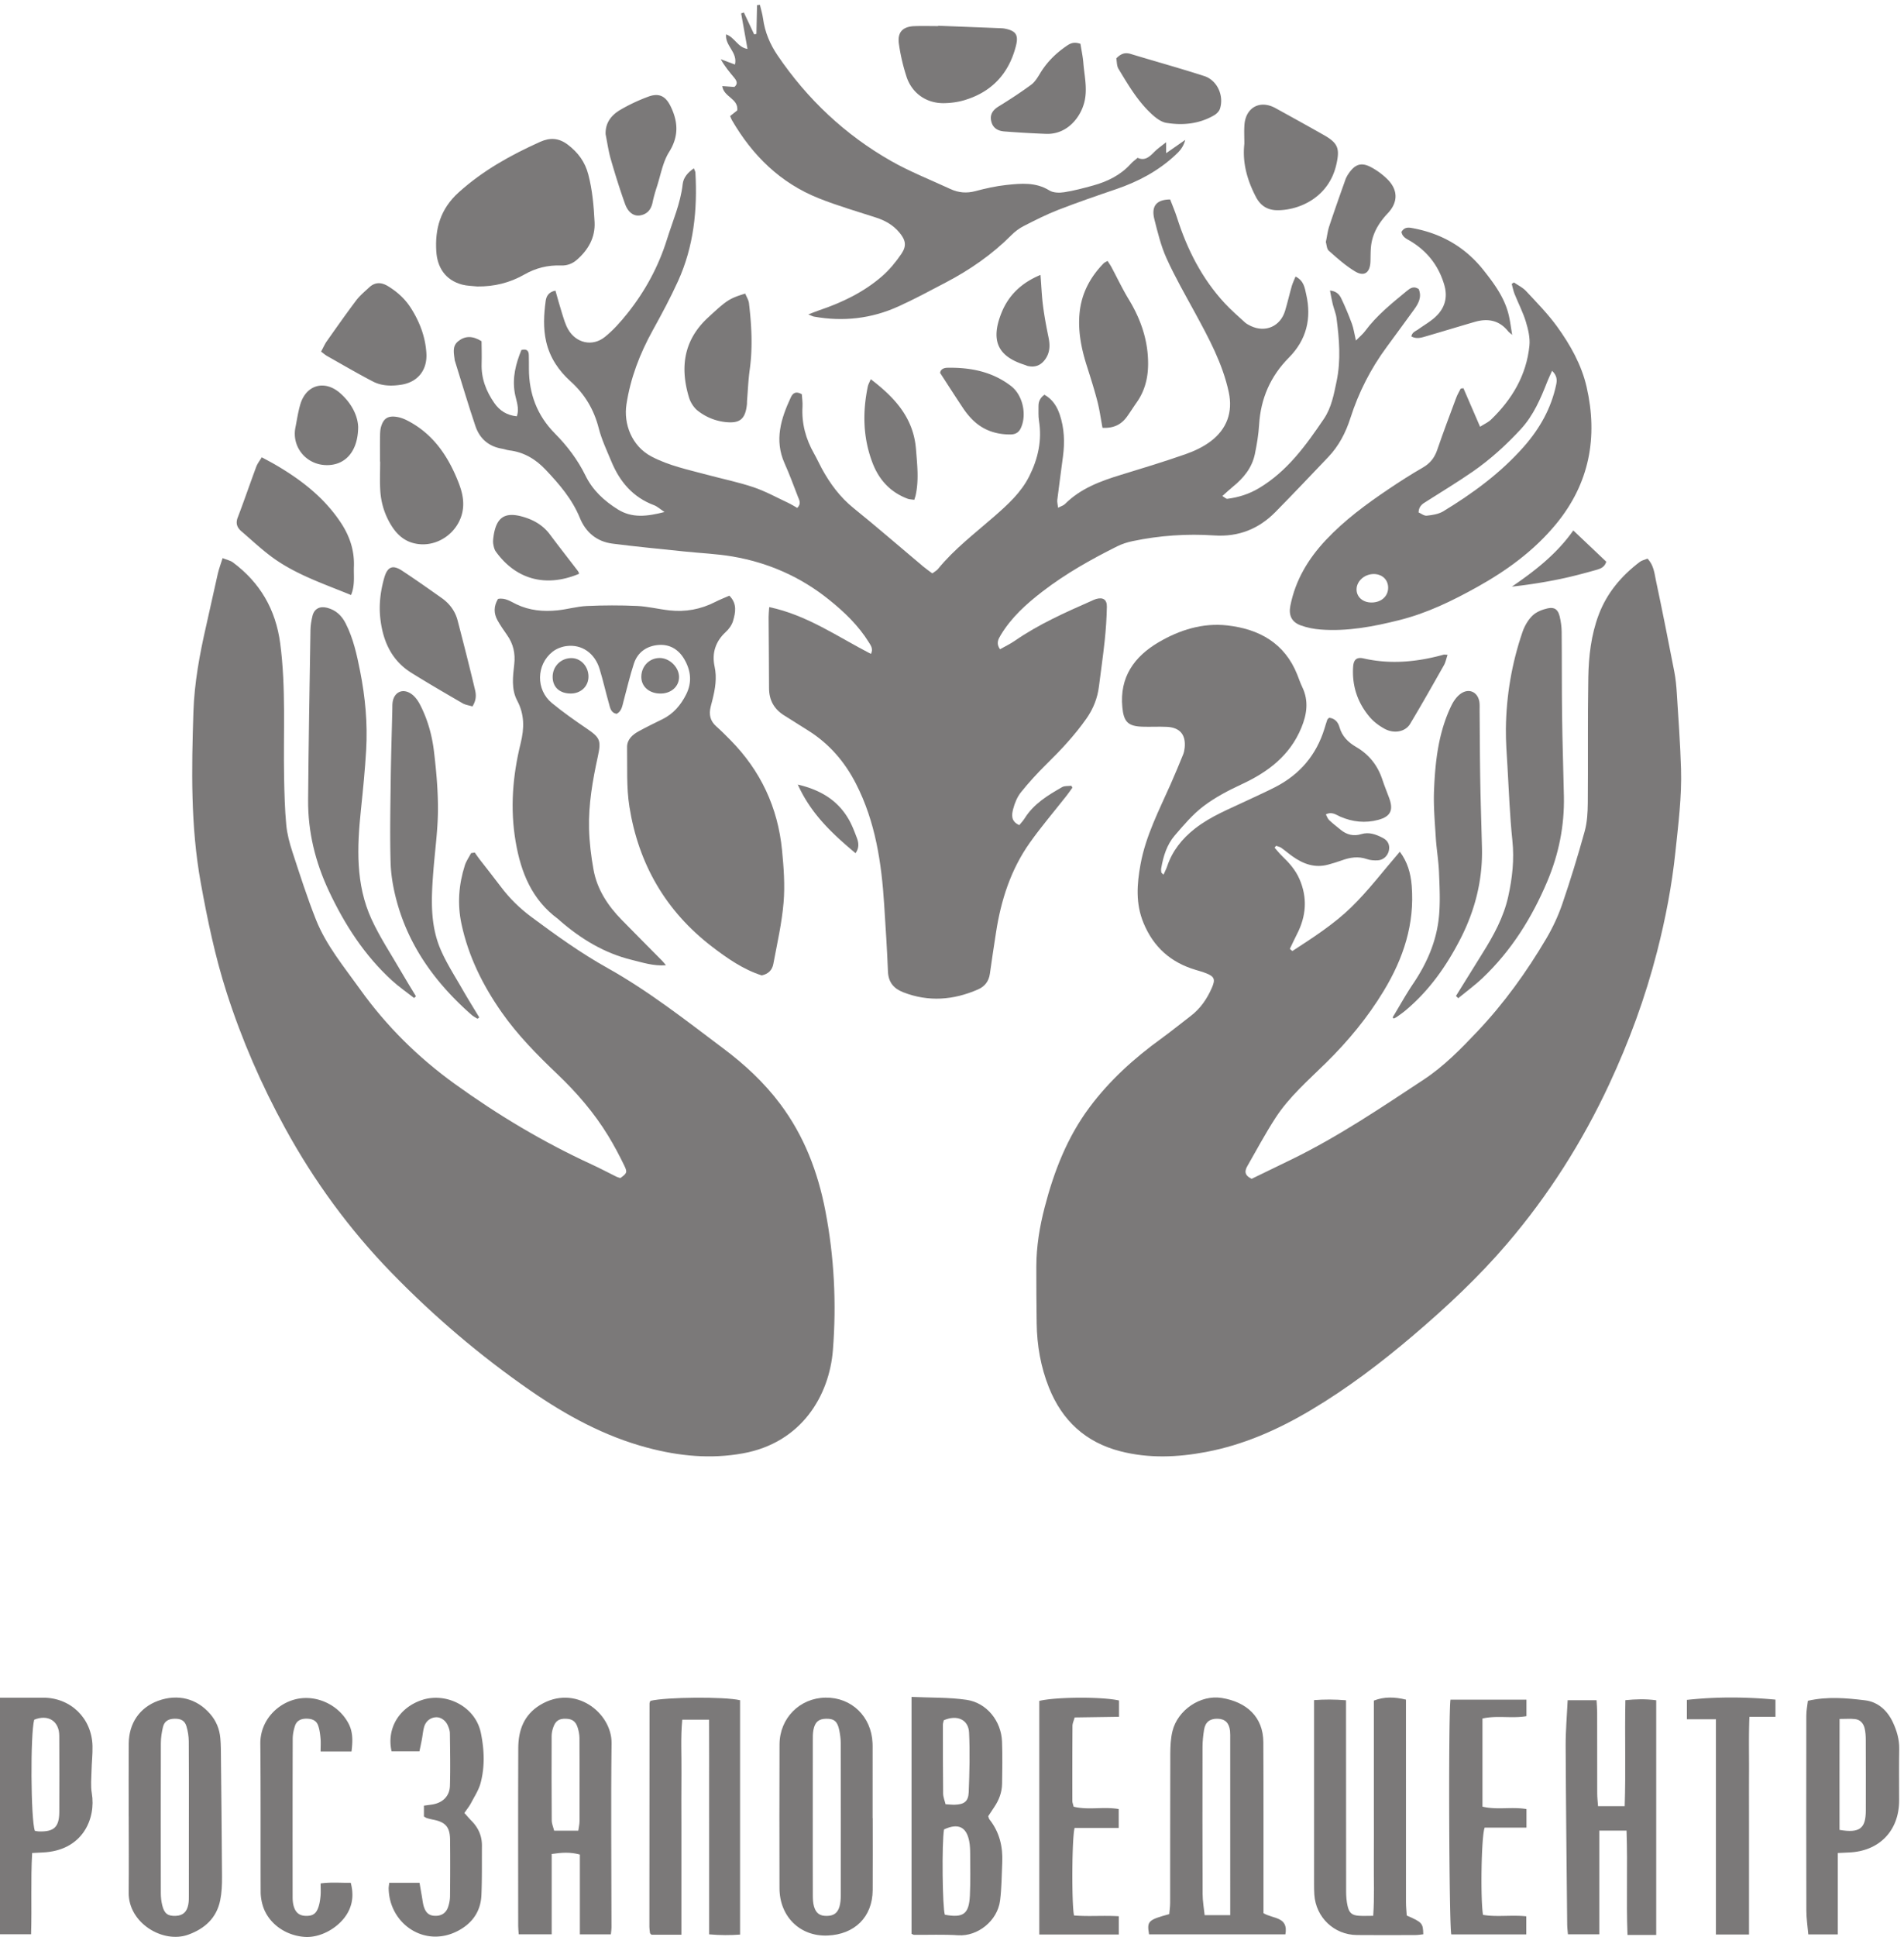
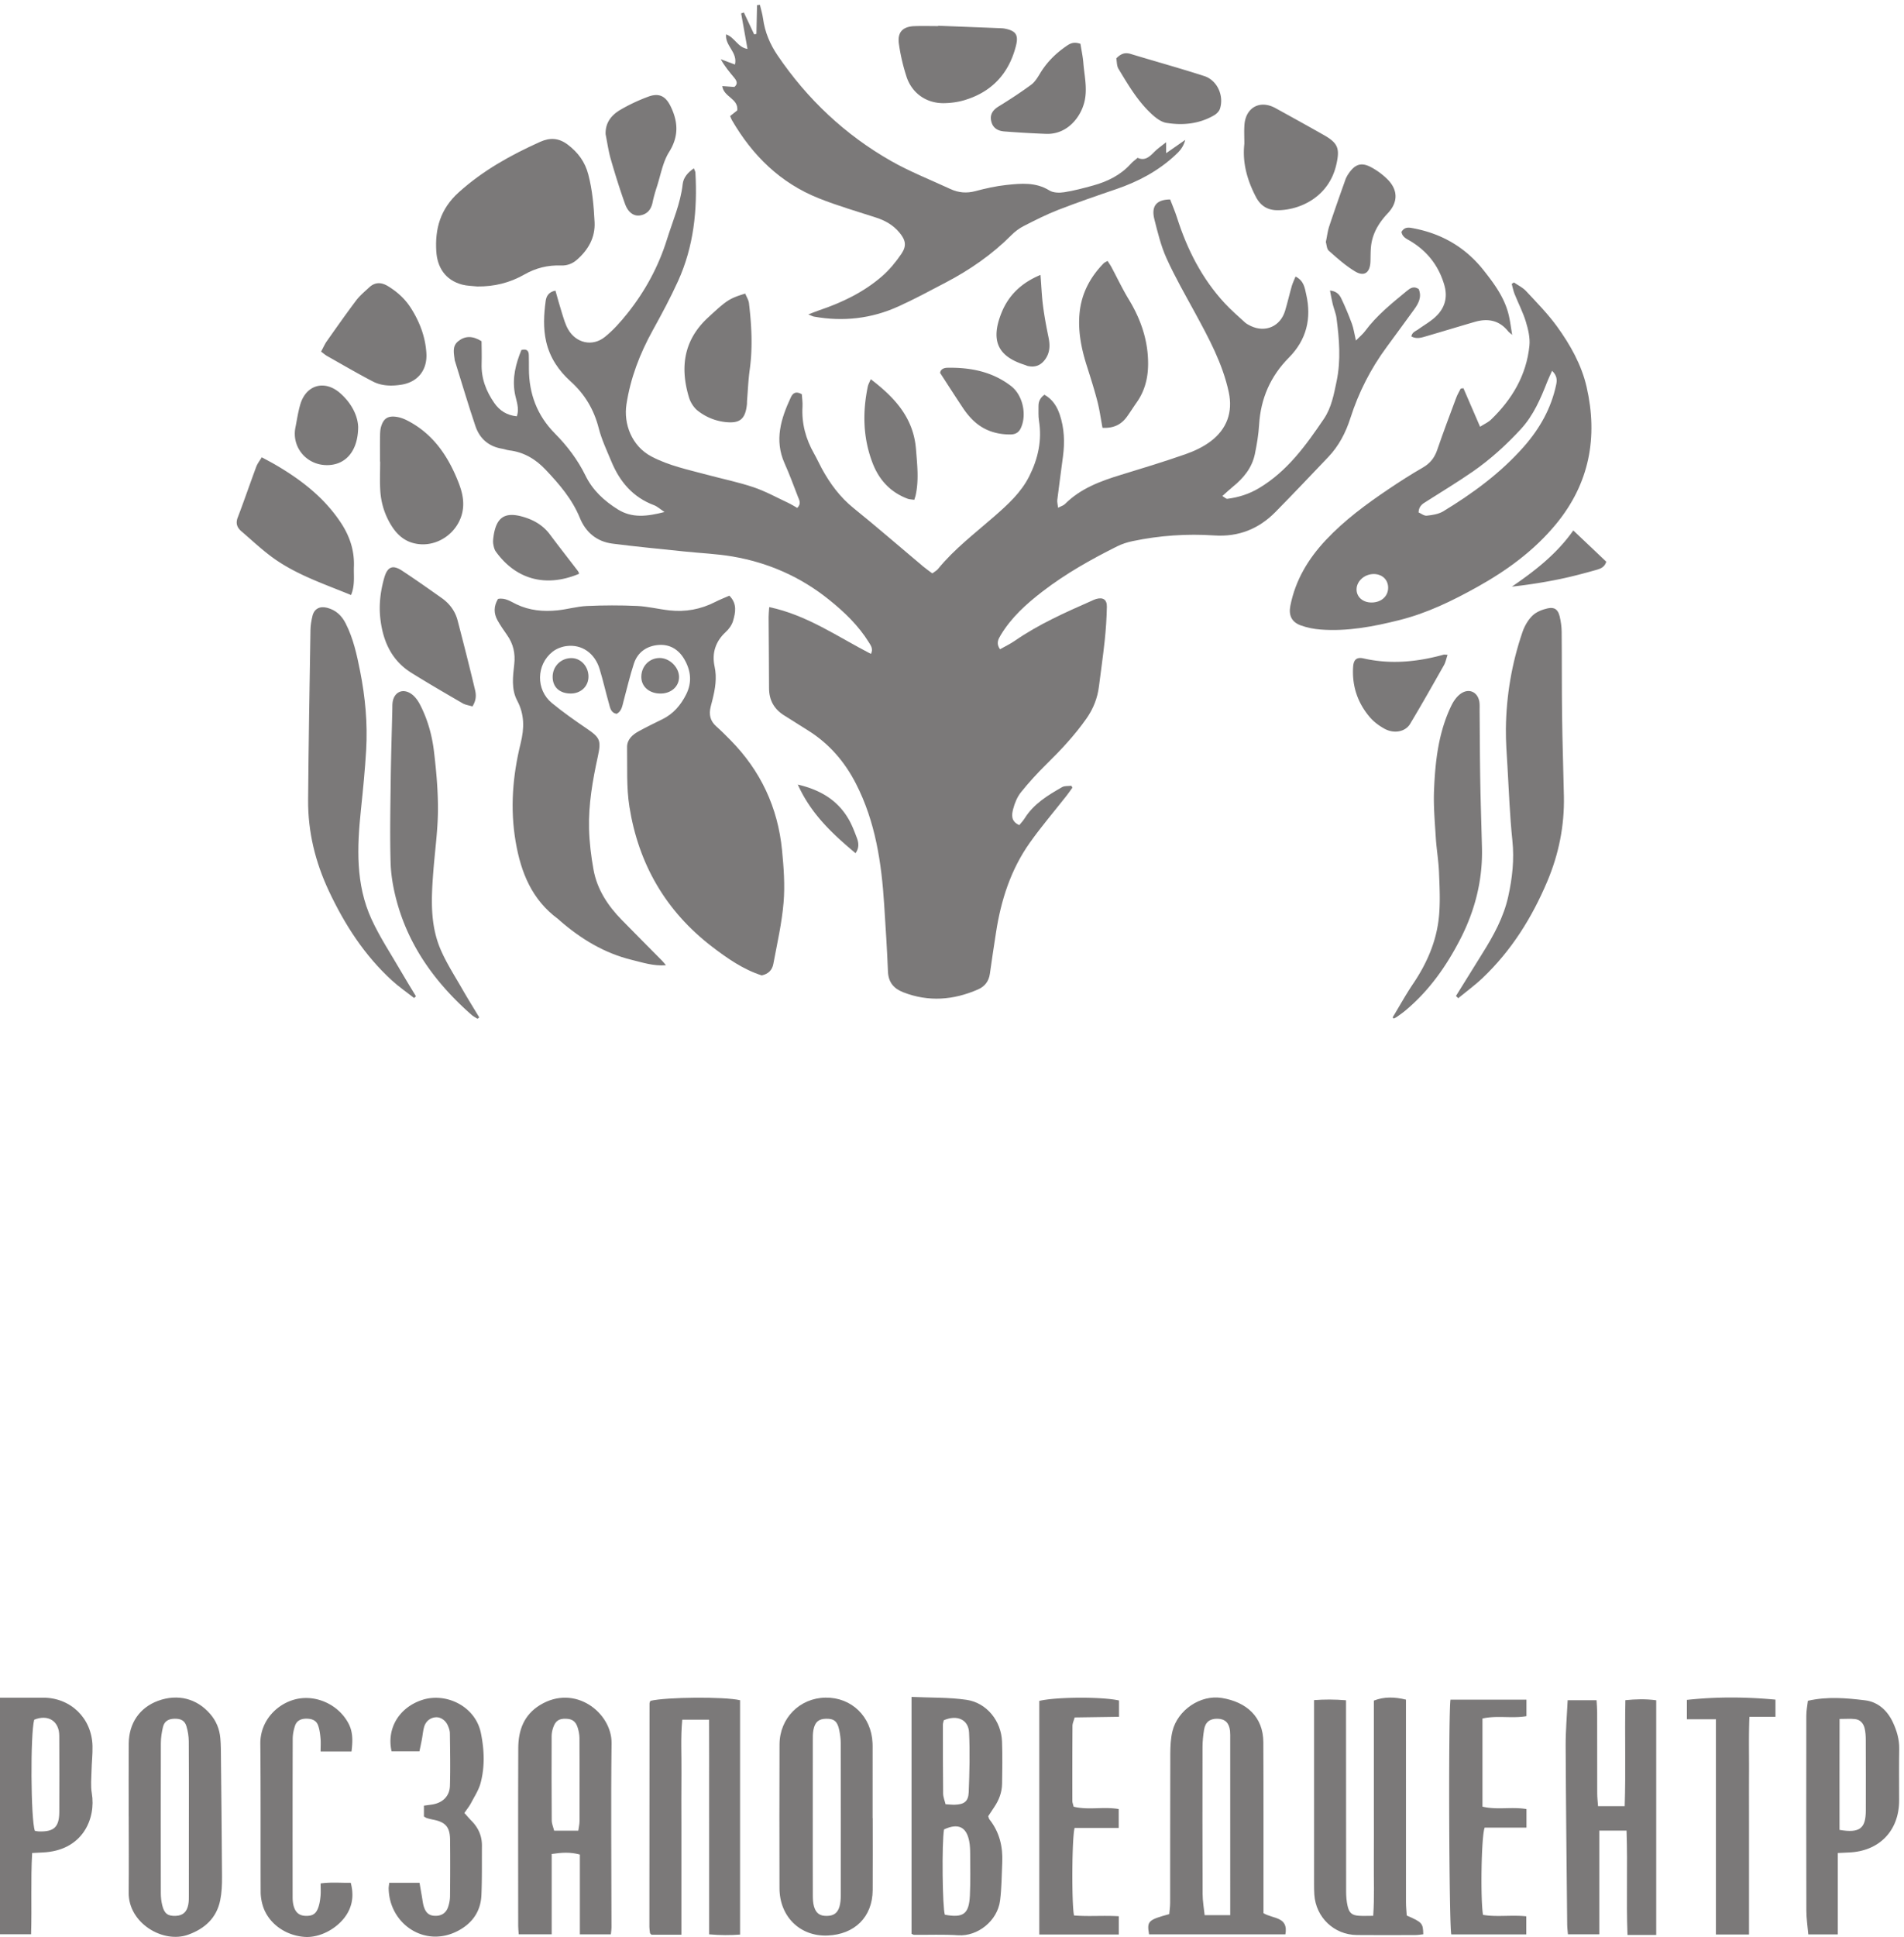
<svg xmlns="http://www.w3.org/2000/svg" height="594.147" width="584.333" xml:space="preserve">
-   <path style="fill:#7b7979;fill-opacity:1;fill-rule:nonzero;stroke:none" d="M2982.1 2273.87c47.34 30.84 95.45 61.59 135.86 100.92 39.96 38.9 73.93 83.96 112.12 128.16 17.41-22.97 25.03-49.26 27.37-77.83 7.26-88.7-19.1-168.1-64.47-243.08-37.14-61.39-82.32-115.95-133.27-166.05-41.15-40.46-85.23-78.49-116.84-127.37-23.13-35.76-43.3-73.44-64.48-110.44-6.01-10.5-8.14-21.02 9.78-29.6 29.4 14.26 61.22 29.62 92.97 45.12 106.9 52.2 205.29 118.56 304.27 183.84 46.51 30.68 85.48 70.56 123.46 110.67 61.62 65.08 113.95 137.67 159.42 214.87 14.74 25.04 27.31 51.95 36.71 79.43 18.89 55.19 36 111.05 51.57 167.27 5.8 20.98 7.05 43.7 7.25 65.66.87 96.52-.51 193.07 1.19 289.57.86 48.87 6.43 97.65 23.86 144.15 18.93 50.49 52.28 89.79 94.62 121.99 5.17 3.94 12.29 5.32 18.24 7.78 14.47-15.53 15.76-33.61 19.26-50.11 14.93-70.17 28.84-140.57 42.52-210.99 3.15-16.21 4.69-32.83 5.72-49.34 3.65-58.25 8-116.5 9.72-174.82 1.9-64-6.28-127.54-12.95-191.1-8.16-77.82-22.89-154.35-42.32-230.08-27.17-105.84-64.7-207.86-110.93-306.84-61.94-132.61-139.69-255.05-234.75-366.32-65.94-77.19-139.92-146.31-217.12-212-74.18-63.13-151.63-121.87-235.47-171.81-75.84-45.17-155.69-80.59-242.9-97.01-65.77-12.37-131.84-15.11-197.35 1.74-80 20.57-134.28 70.57-164.78 147.01-18.96 47.54-27.54 97.07-28.26 148.03-.61 43.51-.9 87.02-.82 130.52.1 46.84 7.67 92.75 19.46 137.92 21.46 82.33 51.72 160.54 103.26 229.68 46.44 62.29 103.03 113.28 165.53 158.53 23.03 16.68 45.05 34.76 67.71 51.98 22.69 17.23 38.09 39.79 49.29 65.63 8.14 18.76 5.8 25.46-12.74 32.82-8.05 3.19-16.43 5.58-24.75 8.05-57.35 17.04-97.4 52.34-120.48 108.38-18.43 44.73-15.17 89.19-6.87 134.83 12.05 66.21 42.95 125.13 69.76 185.69 9.89 22.36 19.25 44.96 28.48 67.6 2.06 5.03 3.16 10.63 3.69 16.07 2.88 30.02-11.05 46.54-41.38 47.96-18.94.89-37.98-.35-56.95.34-32.98 1.21-42.31 11.87-45.49 44.52-6.78 69.69 27.39 117.15 83.59 150.2 48.39 28.45 102.08 45.27 158.65 38.84 73.32-8.33 132.48-40.67 161.45-113.82 3.78-9.54 7.1-19.32 11.53-28.55 15.24-31.78 10.59-62.72-2.3-93.87-26.52-64.09-76.91-101.97-137.75-130.16-30.64-14.2-61.24-30.25-87.99-50.55-24.85-18.85-45.67-43.52-66.21-67.4-18.39-21.37-26.54-48.19-31.31-75.79-.52-3.03-.22-6.3.24-9.37.17-1.17 1.88-2.1 5.05-5.37 3.15 7.13 6.32 12.99 8.4 19.21 11.95 35.72 34.26 63.54 63.57 86.65 37.15 29.27 80.84 46.07 122.86 66.13 21.39 10.21 43.15 19.73 64.17 30.66 56.04 29.15 93.92 73.8 112.48 134.46 2.08 6.8 4.13 13.6 6.45 20.32.46 1.33 2.05 2.28 4.19 4.52 12.83-1.3 20.56-9.63 23.92-21.6 5.98-21.37 20.14-35.11 38.58-45.86 29.94-17.47 49.99-42.94 60.68-76.02 4.61-14.25 10.56-28.06 15.63-42.16 9.9-27.49 3.17-42.18-25.34-49.85-29.85-8.02-59.37-4.99-87.95 7.48-9.67 4.21-19.08 12.26-33 5.09 2.56-4.61 4.09-9.86 7.52-13.09 8.61-8.1 18-15.39 27.22-22.84 13.89-11.23 29.7-14.79 46.74-9.58 18.32 5.61 34.47-.69 49.91-8.66 12.71-6.57 16.75-17.42 13.89-29.8-2.68-11.57-12.39-21.06-25.05-21.91-8.46-.57-17.63.09-25.56 2.84-19.91 6.92-38.71 3.96-57.71-2.9-10.34-3.72-20.89-6.93-31.5-9.83-30.73-8.42-57.48 1.32-82.25 18.9-9.02 6.4-17.41 13.7-26.48 20.04-3.28 2.29-7.71 2.95-11.61 4.36l-3.49-4.21c5.87-6.58 11.34-13.59 17.69-19.66 16.13-15.43 30.67-31.92 39.72-52.68 19.03-43.6 15.57-86.04-6.01-127.74-5.68-10.97-10.78-22.22-16.15-33.35 1.94-1.67 3.88-3.35 5.81-5.02M1095.56 2501.02c3.59-5.07 7.02-10.27 10.82-15.19 16.43-21.28 33.23-42.28 49.39-63.77 20.12-26.75 43.68-49.8 70.58-69.74 56.54-41.91 113.43-82.95 175.15-117.41 95.51-53.34 181.4-121.01 268.64-186.54 48.97-36.77 93.35-78.05 130.22-127.22 55.16-73.57 86.87-156.61 104.18-246.44 20.49-106.32 25.8-213.67 17.42-320.87-8.16-104.4-71.65-213.87-207.71-238.47-74.63-13.49-147.4-6.32-219.92 12.92-99.2 26.3-187.63 74.54-271.22 132.43-115.41 79.93-221.82 170.52-319.747 271.22-97.125 99.87-178.461 211.17-245.332 333.23-54.812 100.03-100.16 204.18-135.011 312.79-26.547 82.72-44.204 167.45-59.719 252.97-23.774 131.02-21.285 262.84-16.988 394.64 2.183 66.88 14.453 133.15 29.484 198.61 9.172 39.94 17.601 80.05 26.808 119.99 2.583 11.19 6.731 22.03 11.051 35.89 9.989-4.01 17.887-5.47 23.672-9.77 62.781-46.66 98.852-108.56 109.211-186.61 13.695-103.21 6.996-206.79 9.024-310.22.707-36.28 1.605-72.65 5-108.74 1.968-20.96 7.574-41.93 14.16-62.03 17.195-52.49 33.98-105.24 54.382-156.51 23.598-59.3 64.481-108.33 101.262-159.83 60.863-85.21 134.235-157.69 218.743-218.68 99.56-71.85 204.67-134.69 316.43-186.05 19.38-8.9 38.21-19.01 57.36-28.42 2.79-1.37 5.97-1.97 8.69-2.84 14.95 11 16.58 12.96 8.97 28.68-11.34 23.44-23.63 46.54-37.18 68.77-32.31 52.99-72.59 99.6-117.45 142.35-46.43 44.25-91.46 89.77-128.41 142.55-43.45 62.07-76.66 128.8-92.62 203.43-9.81 45.87-6.43 90.98 7.71 135.31 3.17 9.94 9.55 18.86 14.45 28.25l8.5 1.32" transform="matrix(.133 0 0 -.133 0 594.147)" />
  <path style="fill:#7b7979;fill-opacity:1;fill-rule:nonzero;stroke:none" d="M2700.14 4007.26c5.38-14.15 11.31-27.78 15.8-41.87 23.31-73.19 57.36-140.43 109.87-197.21 14.45-15.63 30.64-29.68 46.38-44.07 4.01-3.67 9.11-6.35 14.08-8.71 33.65-15.97 68.21-.86 79.01 34.9 5.7 18.86 10.03 38.14 15.45 57.09 2.03 7.11 5.42 13.83 8.73 22.07 19.52-9.61 21.3-26.65 24.61-41.17 12.63-55.44.87-104.69-40.05-145.91-42.4-42.72-64.96-94.22-68.62-154.52-1.38-22.75-5.14-45.52-9.8-67.86-6.6-31.6-26.05-55.29-50.68-75.22-7.82-6.32-15.12-13.31-24.36-21.5 5.42-3.14 8.73-6.76 11.53-6.4 25.99 3.34 50.11 10.86 73.23 24.69 65.31 39.07 108.14 98.62 149.47 159.56 17.55 25.87 23.13 56.53 29.46 86.9 10.2 48.86 6.12 97.31-.28 145.85-1.42 10.84-6.06 21.21-8.68 31.94-2.37 9.72-4 19.62-6.34 31.4 14.58-1.32 21.65-9.13 25.89-17.96 9.17-19.07 17.29-38.7 24.65-58.55 3.95-10.64 5.43-22.19 9.31-38.8 9.64 9.8 16.19 15.07 21.04 21.62 26.69 36.02 61.27 63.79 95.46 91.95 7.88 6.5 16.33 13.34 28.37 5.15 7.59-17.95-.19-32.96-10.77-47.42-21.02-28.73-41.87-57.56-63.02-86.18-36.98-50.05-64.89-104.82-83.82-163.95-10.81-33.76-26.67-64.21-51.08-89.87-40.33-42.4-80.65-84.82-121.68-126.55-38.66-39.32-85.46-58.02-141.27-54.28-63.33 4.25-126.29-.09-188.47-13.11-12.24-2.56-24.58-6.48-35.74-12.05-60.22-30.03-118.79-62.94-172.29-104.12-37.17-28.6-71.78-59.74-96.31-100.47-5.75-9.55-11.17-19.25-1.73-32.73 11.67 6.6 23.64 12.22 34.36 19.63 54.97 38.01 115.64 64.94 176.39 91.76 3.62 1.6 7.18 3.44 10.95 4.53 15.89 4.58 25.22-1.17 24.92-17.93-.47-26.01-2.26-52.07-4.98-77.96-3.7-35.27-8.9-70.38-13.26-105.58-3.36-27.22-13.14-51.83-28.87-74.24-26.94-38.37-58.76-72.34-92.14-105.13-20.8-20.43-40.63-42.05-58.87-64.77-8.63-10.74-14.44-24.8-17.97-38.29-3.41-13.05-6.21-28.63 14.02-37.63 4.07 5.09 8.83 9.94 12.34 15.58 20.89 33.6 53.48 53.24 86.5 72.09 5.85 3.34 14.26 2.2 21.49 3.13.72-1.53 1.43-3.06 2.15-4.6-4.47-6.13-8.75-12.4-13.42-18.36-28.3-36.07-58.22-70.98-84.71-108.32-43.79-61.76-66.49-132.18-77.94-206.49-4.92-31.94-9.86-63.87-14.28-95.88-2.4-17.42-12.04-29.41-27.32-36.08-56.57-24.69-114.15-29.34-172.65-6.54-21.9 8.54-34.24 23-35.21 47.95-1.98 51.27-5.46 102.49-8.69 153.71-6.11 96.67-20.13 191.43-65.06 279.2-25.84 50.49-61.34 91.82-109.38 122.17-18.72 11.83-37.43 23.67-56.23 35.37-23.41 14.56-35.03 35.3-35.04 63.1-.04 54.59-.72 109.19-.99 163.79-.03 7.01.83 14.03 1.41 23.01 86.98-18.18 157.83-68.36 234.72-107.98 5.65 11.46 0 19-4.82 26.77-24.12 38.87-56.56 69.89-91.91 98.29-65.51 52.66-140.12 85.51-222.55 99.6-36.45 6.24-73.72 7.66-110.59 11.53-55.66 5.84-111.42 11.04-166.91 18.22-35.77 4.62-61.41 26.18-74.73 58.9-17.78 43.67-47.55 78.07-79.1 111.47-22.88 24.23-50.18 40.71-84.04 44.7-5.45.64-10.7 2.81-16.14 3.69-31.15 5.04-52.08 23.29-61.86 52.28-16.66 49.34-31.39 99.34-46.94 149.05-.23.76-.67 1.49-.75 2.25-1.63 15.55-6.98 32.38 7.83 44.31 15.77 12.72 33.18 13.07 53.98.13.1-15.95.79-33.88.19-51.77-1.12-33.9 10.32-63.53 29.27-90.79 12.36-17.78 29.15-28.31 51.89-30.67 6.74 18.83-1.57 36.23-4.59 53.4-6.31 35.9 2.42 68.31 15.18 99.57 13.25 3.38 16.87-2.5 17.13-11.88.29-10.28.25-20.57.25-30.86-.01-57.93 18.81-108.25 59.94-149.77 28.56-28.83 52.76-60.75 70.73-97.45 16.48-33.65 43.18-58.18 74.61-77.75 32.79-20.42 67.2-16.35 107.61-5.92-10.5 6.94-16.73 12.9-24.16 15.68-48.58 18.14-78.97 53.91-98.26 100.34-10.6 25.5-22.62 50.82-29.42 77.39-11 42.99-32.28 78.53-64.96 107.91-27.73 24.94-47.78 54.84-56.25 91.51-7.22 31.22-5.45 62.83-1.11 94.22 1.58 11.49 7.66 20.75 22.5 23.48 4.89-17.02 9.45-34.3 14.86-51.31 4.05-12.74 7.65-26 14.14-37.52 18.14-32.18 56.15-41.13 84.87-18.08 19.51 15.65 36.62 34.92 52.29 54.58 40.77 51.13 71.68 107.99 91.16 170.55 13.11 42.11 31.26 82.76 36.26 127.29 1.75 15.48 11.69 26.75 25.76 36.58 1.64-4.31 3.46-7.02 3.62-9.83 4.89-86.3-3.91-170.69-40.03-250.18-17.62-38.79-37.9-76.46-58.52-113.78-29.69-53.74-51.36-110.04-60.62-170.93-6.73-44.29 11.83-95.78 57.89-120 40.45-21.26 84.52-30.26 127.88-41.94 35.79-9.63 72.3-17 107.34-28.78 27.43-9.21 53.18-23.5 79.53-35.83 7.58-3.54 14.68-8.08 21.59-11.93 9.94 10 4.47 18.15 1.53 25.78-9.95 25.79-19.52 51.78-30.8 77-24.04 53.76-8.38 103.31 14.48 152.32 4.61 9.89 11.69 14.86 25.27 7.11.54-8.52 2.18-18.55 1.6-28.45-2.27-39.15 7.59-75.06 26.87-108.84 6.26-10.98 11.38-22.61 17.44-33.72 19.05-34.98 42.08-66.31 73.67-91.79 54.16-43.7 106.71-89.39 160.02-134.13 6.6-5.55 13.75-10.45 21.52-16.31 4.93 3.77 9.99 6.32 13.26 10.33 37.79 46.36 85.32 82.23 129.93 121.26 31.02 27.12 61.61 54.77 80.51 92.45 20.3 40.46 29.74 82.78 22.41 128.24-1.74 10.83-.89 22.1-1.08 33.17-.18 10.96 4.01 19.74 13.71 26.6 18.42-10.35 28.86-26.61 35.3-45.69 10.55-31.28 11.78-63.45 7.56-95.94-4.36-33.63-9.05-67.22-13.2-100.87-.61-5.01.96-10.28 1.82-18.12 6.94 3.63 12.41 5.06 15.86 8.51 35.96 35.96 81.65 52.85 128.87 67.27 49.82 15.22 99.7 30.37 148.86 47.54 20.61 7.2 41.38 16.94 58.68 30.02 37.3 28.19 51.44 67.31 41.54 113.35-14.12 65.72-45.88 124.12-77.61 182.5-22.63 41.62-46.36 82.82-65.87 125.89-12.91 28.48-20.42 59.65-28.15 90.17-7.6 30.02 4.37 45.5 36.37 45.75" transform="matrix(.133 0 0 -.133 0 594.147)" />
  <path style="fill:#7b7979;fill-opacity:1;fill-rule:nonzero;stroke:none" d="M1757.65 2217.72c-42.22 13.45-79.29 39.12-114.99 66.51-106.64 81.81-169.4 190.73-190.3 322.52-7.12 44.84-4.6 91.29-5.38 137.02-.3 17.66 12.06 28.81 26.39 36.71 17.98 9.9 36.47 18.93 54.93 27.95 25.31 12.35 42.45 32.4 54.89 57.04 14.06 27.84 11.2 54.95-4.06 81.27-13.04 22.47-33.31 34.84-58.77 33.09-27.01-1.86-48.64-15.93-57.49-42.63-9.4-28.39-16.08-57.68-23.9-86.58-3.04-11.23-4.2-23.5-16.09-29.7-13.56 2.49-14.92 13.86-17.61 23.29-7.58 26.55-13.58 53.56-21.61 79.96-11.17 36.74-41.01 57.67-76.54 53.05-11.16-1.45-23.34-6.12-32.1-13.06-37.7-29.84-38.77-87.6-1.7-118.16 25.56-21.07 52.85-40.18 80.27-58.83 31.05-21.11 34.07-27.39 25.83-65.06-11.98-54.83-21.66-110.15-20.17-166.42.84-31.42 4.65-63.03 10.26-93.99 8.29-45.75 33.09-83.3 65.24-116.11 31-31.64 62.32-62.98 93.45-94.5 2.64-2.67 4.89-5.72 8.49-9.98-28.8-2.21-53.74 6.25-78.83 12.36-62.81 15.3-116.55 47.83-165.04 89.73-1.8 1.55-3.41 3.34-5.31 4.74-60.03 44.19-85.4 106.67-97.59 177.77-13.21 77.04-6.93 152.64 11.5 227.44 8.52 34.61 9 66.22-8.03 98.39-13.97 26.38-9.88 55.74-6.74 83.93 2.79 24.93-2.26 46.82-16.52 67.12-7.72 11-15.43 22.09-22 33.78-9.12 16.27-9.09 32.87 1.02 49.62 16.53 3.3 29.26-6.09 42.3-12.33 30.37-14.51 62.28-17.42 94.91-14.04 22.71 2.35 45.09 9.01 67.78 10.03 38.49 1.74 77.18 1.87 115.66.13 25.08-1.14 49.87-7.45 74.92-10.25 37.03-4.13 72.33 2.4 105.67 19.45 10.37 5.31 21.3 9.52 32.57 14.49 18.57-18.62 14.14-39.08 8.47-58.47-2.72-9.32-9.45-18.56-16.73-25.24-23.93-21.95-32.36-49.2-25.81-79.61 5.76-26.72 1.4-51.65-4.95-77-1.34-5.36-2.77-10.69-4.11-16.05-4.36-17.52-1.19-32.6 12.97-45.08 11.26-9.93 21.84-20.65 32.41-31.34 69.86-70.63 109.78-155.73 119.36-254.3 3.89-39.97 6.92-80.7 3.55-120.51-4.03-47.71-14.86-94.89-23.73-142.11-2.43-12.94-10.79-22.82-26.74-26.04M3164.99 3077.71c22.05.13 37.79 13.94 38.15 33.47.35 18.67-13.27 31.99-32.91 32.19-21.27.22-39.75-16.04-39.95-35.14-.18-17.76 14.47-30.64 34.71-30.52zm108.31 207.87c5.68-2.46 12.63-8.27 18.9-7.61 12.97 1.37 27.22 3.47 38.05 10.04 68.41 41.51 132.63 88.54 185.94 149.03 36.65 41.58 63.17 88.35 74.69 143.07 2.35 11.19 1.93 20.95-9.44 32.01-4.59-10.31-8.28-17.82-11.32-25.58-15.31-39.08-31.79-77.5-60.75-108.92-33.83-36.7-70.71-70.16-111.74-98.51-34.39-23.75-70.21-45.42-105.5-67.86-8.67-5.51-18.07-10.12-18.83-25.67zm103.52 286.4c12.32-28.48 24.63-56.96 38.45-88.91 10.39 6.64 18.94 10.36 25.24 16.42 48.72 46.89 81.82 102.59 88.64 170.76 1.81 18.08-2.93 37.65-8.35 55.41-6.65 21.79-17.41 42.29-25.89 63.54-2.97 7.44-4.45 15.47-6.61 23.23 1.67 1.16 3.35 2.31 5.03 3.47 9.4-6.51 20.31-11.6 27.92-19.78 24.69-26.55 50.41-52.6 71.59-81.84 30.65-42.32 56.64-88.54 68.32-139.68 26.43-115.74 6.46-222.49-70.5-315.87-50.57-61.35-113.68-107.24-182.44-145.49-56.61-31.5-114.82-59.88-178.22-75.85-59.88-15.09-120.22-26.69-182.35-22.06-15.51 1.15-31.35 4.26-45.95 9.51-21.16 7.6-28.55 23.2-24.24 45.28 11.59 59.22 41.46 108.72 82.27 152.05 43.07 45.74 93.36 82.78 145.26 117.64 25.56 17.17 51.54 33.84 78.24 49.17 16.87 9.68 27 22.69 33.23 40.93 13.78 40.29 28.88 80.13 43.74 120.03 2.72 7.3 6.86 14.07 10.35 21.08l6.27.96M1684.76 4199.65c5.72 4.53 11.13 8.82 16.48 13.06 2.92 27.49-31.31 30.49-34.61 56.01 9.45-.69 18.27-1.34 27.89-2.04 8.91 7.31 5.49 14.45-.73 21.83-10.98 13.06-21.8 26.26-30.68 42.19 10.41-3.9 20.82-7.81 32.79-12.29 6.68 28.69-23.34 43.1-20.49 69.55 19.9-6.65 26.82-30.12 49.41-33.51-5.09 28.49-9.86 55.19-14.63 81.9 2.1.72 4.19 1.45 6.28 2.17 7.9-16.82 15.8-33.65 23.7-50.48 1.75.35 3.51.71 5.26 1.06l1.41 66.29c2.21.25 4.43.5 6.64.76 2.48-10.63 5.83-21.15 7.28-31.92 4.19-31.23 16.22-59.29 33.73-85.05 68.67-101.02 155.69-182.93 261.73-243.23 43.75-24.87 91.11-43.4 136.91-64.64 18.52-8.59 37.31-10.24 57.6-4.83 23.56 6.27 47.63 11.68 71.82 14.24 33.6 3.55 67.4 6.86 98.98-12.75 8.94-5.56 23.17-5.77 34.28-4.02 22.48 3.52 44.66 9.43 66.64 15.51 33.21 9.19 63.45 23.96 87.03 50.18 4.17 4.65 9.41 8.34 15.55 13.68 16.3-7.59 27.21 1.87 38.15 13.27 7.44 7.75 16.69 13.77 27.69 22.62v-25.25c14.81 10.31 27.26 18.98 44.13 30.74-4.77-17.88-13.81-26.65-23.09-35.28-39.47-36.72-85.85-61.22-136.61-78.48-44.8-15.24-89.59-30.66-133.68-47.79-27.17-10.56-53.32-23.89-79.33-37.15-10.37-5.29-20.21-12.68-28.44-20.95-44.49-44.74-95.7-80.05-151.31-109.21-36.39-19.08-72.64-38.63-110.05-55.54-62-28.03-127.12-35.31-194.22-23.23-3.01.55-5.83 2.21-13.1 5.05 10.63 4.05 17.87 7.08 25.29 9.59 52.83 17.88 102.68 41.75 144.94 78.52 17.02 14.8 31.88 32.91 44.58 51.63 12.73 18.78 9.73 32.1-4.99 49.59-14.19 16.84-32.39 27.17-53.21 33.93-44.26 14.36-89.14 27.32-132.31 44.51-88.63 35.3-153.2 98.63-200.61 180.4-1.54 2.65-2.49 5.63-4.1 9.36M2838.73 50.309V81.48c0 124.89 0 249.781-.02 374.667 0 6.332.22 12.692-.42 18.961-1.9 18.539-11.49 27.852-28.52 28.25-17.89.422-28.57-7.629-31.39-25.398-2.1-13.211-3.52-26.68-3.55-40.039-.22-113.031-.25-226.07.21-339.102.06-16.11 3.02-32.218 4.66-48.511h59.03zm76.77 4.613c21.99-13.48 58.09-7.762 50.5-48.902h-314.53c-5.23 30.43-2.43 33.32 46.58 46.73.66 8.05 2.05 17.129 2.06 26.219.17 114.722-.07 229.441.36 344.16.07 17.23.94 34.961 5 51.59 11.87 48.633 64.47 84.5 113.67 76.57 57.42-9.258 95.77-43.719 96.05-102.098.59-121.839.26-243.679.31-365.52v-28.75M1101.37 3806.59c-11.67 1.33-23.71 1.27-34.94 4.26-38.95 10.36-57.37 39.67-59.69 76.74-3.27 51.97 9.36 97.77 51.48 135.8 56.14 50.69 120.25 86.2 188.14 116.72 22.6 10.17 42.9 9.43 64-6.63 23.78-18.1 39.6-39.76 47.15-68.59 9.45-36.1 12.63-72.97 14.49-109.88 1.8-35.56-14.57-63.92-40.78-86.87-10.44-9.14-22.74-13.76-36.96-13.2-29.92 1.19-58.13-5.85-83.96-20.62-33.87-19.36-69.97-28.17-108.93-27.73M955.52 2165.58c-17.059 13.39-35.051 25.76-51.016 40.35-63.469 57.99-109.078 128.82-145.449 206.05-31.407 66.69-48.66 136.87-48.071 210.61 1.047 130.49 3.325 260.97 5.422 391.44.176 10.96 2.028 22.1 4.649 32.77 4.156 16.91 17.242 23.18 34.359 18.6 19.758-5.3 33.008-17.81 42.07-35.57 17.793-34.88 25.985-72.69 33.504-110.63 11.867-59.89 17.489-120.43 13.95-181.39-2.696-46.44-7.36-92.78-12.172-139.06-8.899-85.58-12.336-171.07 24.531-251.43 19.019-41.46 44.641-79.9 67.558-119.55 11.313-19.57 23.254-38.77 34.915-58.14-1.418-1.35-2.836-2.7-4.25-4.05M3359.64 2170.27c20.4 32.85 40.68 65.77 61.22 98.53 25.71 41.02 48.86 83.17 59.43 131.02 9.39 42.57 14.16 85.07 9.51 129.12-5.95 56.48-7.95 113.38-11.29 170.13-1.72 29.16-4.03 58.39-3.68 87.55.92 76.27 13.55 150.83 38.29 222.99 4.72 13.76 12.73 27.81 23.02 37.82 8.93 8.69 22.75 14.12 35.3 16.86 15.78 3.43 23.75-2.94 27.53-18.72 2.74-11.4 4.45-23.33 4.57-35.04.62-64.88.13-129.77.97-194.65.81-61.65 2.94-123.29 4.2-184.94 1.4-68.09-11.82-133.59-38.2-196.11-35.39-83.89-82.96-160.04-149.45-223.12-17.61-16.72-37.43-31.12-56.23-46.58-1.73 1.71-3.46 3.43-5.19 5.14M1334.43 245.18c1.1 8.109 2.81 14.922 2.82 21.73.18 64.031.19 128.059-.14 192.09-.04 7.75-1.6 15.73-3.88 23.18-4.63 15.14-12.51 20.73-27.46 21.16-16.38.469-24.31-4.942-29.69-21.391-1.93-5.898-3.18-12.32-3.2-18.508-.19-64.82-.27-129.64.23-194.453.06-8.047 3.67-16.066 5.57-23.808h55.75zm-61.41-53.77V6.16h-76.06c-.46 7.07-1.22 13.211-1.23 19.34-.06 136.859-.4 273.73.18 410.59.18 40.672 12.99 76.082 50.1 98.789 80.81 49.461 166.09-17.777 165.21-88.207-1.75-141.59-.26-283.211-.19-424.832 0-4.63-.84-9.258-1.48-15.809h-71.5v184.11c-22.31 6.031-41.47 4.738-65.03 1.269M2177.83 499.91c-.88-4.172-2.08-7.219-2.08-10.281.01-52.988-.08-105.981.54-158.969.1-8.16 3.63-16.269 5.59-24.469 8.68-.48 14.94-1.293 21.18-1.101 21.79.629 31.42 7.398 32.26 29.019 1.77 45.711 2.99 91.602.82 137.25-1.43 30.121-27.43 41.813-58.31 28.551zm.53-251.82c-5.4-31.289-3.75-180.45 1.9-196.758 42.58-7.793 55.71 1.527 57.75 44.246 1.55 32.363.77 64.844.66 97.274-.03 9.418-.44 19.007-2.23 28.218-6.45 33.059-25.5 42.039-58.08 27.02zm-75 305.551c43.63-1.993 85.67-.7 126.67-6.621 47.05-6.801 80.53-49.09 82.15-96.84 1.1-32.36.71-64.801.11-97.2-.35-19.332-7.08-37.031-17.91-53.101-4.82-7.141-9.49-14.379-14.03-21.258 1.17-3.191 1.46-5.75 2.82-7.461 23.28-29.34 31.2-63.211 29.48-99.859-1.37-29.102-1.29-58.41-4.99-87.219-6.12-47.55-52.23-83.031-96.56-80.113-33.84 2.222-67.92.73-101.89.992-1.43.008-2.84 1.098-5.85 2.34v546.34M1572.35 5.23h-69.03c-.93.86-1.54 1.36-2.07 1.942-.51.558-1.27 1.168-1.35 1.84-.58 4.68-1.44 9.379-1.44 14.066.02 171.711.12 343.422.31 515.133 0 2.187 1.29 4.391 1.92 6.379 36.72 8.832 170.82 10 207 1.469V5.531c-22.31-1.64-45.34-1.73-71.3.551v164.227c-.01 55.39 0 110.793-.03 166.179-.04 54.313.15 108.633-.15 164.703h-61.89c-4.03-41.492-1.38-82.382-1.85-123.132-.47-41.137-.1-82.289-.1-123.438-.01-41.152-.01-82.289-.02-123.441V5.23M3246.05 49.531c35.85-15.691 37.62-17.761 38.14-43.32-5.91-.602-11.95-1.719-18-1.742-45.06-.14-90.12-.41-135.18.05-52.66.54-94.66 40.653-98.19 93.11-.53 7.891-.64 15.812-.64 23.711-.03 134.402-.02 268.789-.01 403.191v21.778c24.41 1.781 47.47 1.8 73.79-.34 0-13.41-.01-25.86 0-38.297.03-134.402-.01-268.801.23-403.203.02-10.95.92-22.137 3.33-32.778 3.67-16.27 10.12-21.55 25.78-22.703 10.05-.738 20.2-.136 33.38-.136 2.99 43.058 1.1 83.886 1.43 124.617.34 41.101.08 82.222.08 123.332v248.398c23.98 9.301 47.37 8.641 74.06 2.25v-29.008c0-146.261-.04-292.511.07-438.77.01-10.05 1.13-20.112 1.73-30.14M3687.49 301.691h61.48c2.72 80.899-.08 161.18 1.61 244.457 23.42 2.352 46.41 3.122 71.13-.187V4.641h-66.25c-3.12 80.53.61 159.898-2.22 240.718h-62.87V6.239H3618c-.56 7.1-1.62 14.69-1.7 22.28-1.34 137.512-2.93 275.02-3.54 412.532-.15 34.539 2.96 69.09 4.64 104.969h66.63c.51-9.598 1.4-18.809 1.41-28.032.13-62.449-.01-124.91.16-187.367.02-9.199 1.17-18.402 1.89-28.93M1875.5 276.539c0-60.07-.1-120.148.11-180.219.03-8.601.33-17.539 2.64-25.73 4.52-16.031 13.7-22.18 29.39-21.988 15.95.18 25.18 6.367 29.57 21.976 2.3 8.203 2.88 17.102 2.89 25.684.15 116.988.16 233.976-.1 350.968-.03 10.149-1.48 20.442-3.56 30.411-4.15 19.918-12.01 26.121-30.43 25.687-16.82-.398-25.35-7.297-28.93-25.348-1.67-8.421-1.5-17.289-1.51-25.949-.12-58.5-.07-116.992-.07-175.492zm138.27-2.59c0-55.32.29-110.64-.08-165.949-.42-62.2-41.99-102.219-104.21-104.64-64.13-2.5-110.66 44.5-110.8 108.972-.24 110.637-.33 221.27.08 331.906.22 60.41 46.58 106.91 106.15 107.782 60 .878 106.02-43.661 108.47-105.008.09-2.371.15-4.742.15-7.114V273.949h.24M435.801 273.68c0 59.218.277 118.441-.238 177.652-.102 11.617-2.012 23.59-5.372 34.707-3.976 13.16-12.804 17.633-27.546 17.332-14.165-.293-23.364-5.84-26.536-18.93-2.941-12.132-4.886-24.839-4.925-37.312-.364-115.277-.286-230.547-.075-345.828.016-9.36 1.024-18.942 3.239-28.012 4.773-19.559 12.953-25.43 31.48-24.559 16.016.762 25.274 8.66 28.676 26.079 1.496 7.66 1.266 15.71 1.277 23.582.094 58.429.051 116.859.02 175.289zm-138.832 4.23c0 56.129-.367 112.262.113 168.379.406 47.141 25.594 83.039 67.742 98.43 45.25 16.531 89.227 5.472 120.211-30.348 13.86-16.031 21.524-34.75 23.375-55.812.695-7.868 1.129-15.778 1.211-23.68 1.031-98.758 2.207-197.527 2.731-296.289.097-18.102-.653-36.61-4.297-54.25-8.442-40.88-35.875-65.399-74.043-79.102-57.918-20.789-137.86 26.82-137.078 97.184.652 58.488.132 117 .132 175.488h-.097M4244.72 246.969c46.75-7.899 60.59 3.351 60.65 44.961.08 54.441.12 108.879-.11 163.308-.03 8.594-.61 17.391-2.56 25.723-2.69 11.519-9.97 20.25-22.28 21.629-10.59 1.191-21.42.25-35.6.25-.24-87.281-.1-171.16-.1-255.871zm-4.02-53.278V5.941h-68.02c-1.62 18.75-4.47 36.63-4.51 54.52-.38 150.148-.33 300.309-.09 450.469.02 11.519 2.45 23.031 3.68 33.84 45.55 10.351 88.98 6.242 131.78 1.089 29.78-3.578 51.51-23.32 64.32-50.808 9.01-19.352 15.03-39.512 14.62-61.52-.73-39.5-.19-79.031-.21-118.543-.04-69.957-45.8-117.289-116.02-120.058-7.01-.282-14.01-.68-25.55-1.239M78.96 501.129c-9.093-32.649-8.085-230.82 1.556-256.379 2.718-.41 5.77-1.168 8.843-1.281 35.481-1.18 47.36 10.019 47.469 45.472.176 58.457.317 116.93-.07 175.387-.223 33.813-25.86 49.793-57.797 36.801zm-4.78-307.418c-3.516-62.481-.45-123.95-2.45-187.41H0v545.48c16.063 0 31.629-.031 47.191.008 17.399.031 34.797.199 52.196.18 63.785-.071 112.476-47.297 114.082-111.559.469-18.89-1.836-37.828-2.246-56.75-.375-17.371-2.262-35.14.601-52.039 9.961-58.769-21.019-132.902-113.914-136.691-6.992-.289-13.976-.711-23.73-1.219" transform="matrix(.133 0 0 -.133 0 594.147)" />
  <path style="fill:#7b7979;fill-opacity:1;fill-rule:nonzero;stroke:none" d="M3213.49 2120.76c15.78 26.09 30.52 52.87 47.56 78.11 31.97 47.35 54.12 98.58 59.43 155.42 3.14 33.66 1.37 67.9-.01 101.8-1.09 26.74-5.78 53.31-7.42 80.04-2.24 36.24-5.51 72.67-4.01 108.83 2.78 67.17 10.24 133.97 40.31 195.61 4.97 10.19 12.44 20.7 21.56 27.01 19.67 13.59 40.28 2.87 42.95-20.78.7-6.26.3-12.65.36-18.97.45-53.01.54-106.02 1.45-159.02.9-52.15 2.67-104.3 3.97-156.45 1.86-74.26-15.81-144.06-49.45-209.85-32.32-63.19-72.66-120.46-127.74-166.26-6.06-5.04-12.6-9.52-19.04-14.09-2.24-1.58-4.84-2.66-7.28-3.97-.88.86-1.76 1.71-2.64 2.57M1101.87 2117.69c-4.57 2.95-9.59 5.39-13.64 8.94-82.54 72.45-145.433 158.08-173.714 265.7-7.356 27.98-12.434 57.27-13.231 86.11-1.75 63.2-.492 126.5.305 189.75.683 54.51 2.426 109.01 3.707 163.51.113 4.74-.055 9.52.445 14.22 2.539 24.04 21.985 34.79 42.246 21.73 8.711-5.61 15.922-15.34 20.832-24.75 17.684-33.9 28.032-70.69 32.52-108.27 5.42-45.33 9.56-91.16 9.22-136.74-.34-46.39-6.97-92.73-10.55-139.11-4.752-61.66-8.326-123.73 16.99-182.04 13.75-31.68 32.84-61.09 50.07-91.21 12.47-21.81 25.83-43.12 38.79-64.65-1.33-1.07-2.66-2.13-3.99-3.19M898.164 124.961h69.918c1.906-11.102 3.555-21.039 5.34-30.95 1.523-8.492 2.269-17.273 5.031-25.34 4.867-14.23 12.895-19.69 26.077-19.89 13.86-.21 24.49 6.25 29.2 19.7 2.81 8.038 4.59 16.87 4.68 25.378.46 43.493.58 87 .1 130.5-.33 29.571-10.6 40.821-39.838 46.422a130.06 130.06 0 0 0-13.711 3.438c-2.152.672-4.055 2.16-6.746 3.652v25.008c5.894.812 11.859 1.621 17.82 2.461 24.915 3.519 41.485 18.922 42.185 43.539 1.16 40.301.38 80.66-.12 120.992-.08 6.098-2.39 12.481-4.9 18.18-5.33 12.09-17.05 19.531-27.77 18.668-12.93-1.039-23.258-9.258-26.957-22.969-2.45-9.09-3.235-18.621-4.977-27.91-1.715-9.141-3.703-18.231-5.641-27.68h-64.304c-11.84 53.449 17.902 101.309 70.512 118.531 55.037 18.008 122.937-14.32 135.587-76.3 7.9-38.743 9.4-76.95-.56-114.832-4.3-16.379-14.18-31.387-22.2-46.661-3.97-7.546-9.48-14.289-15.31-22.886 5.93-6.571 10.89-12.492 16.3-17.961 15.75-15.93 24.34-34.809 24.19-57.36-.25-37.972.43-75.972-1.18-113.87-1.62-37.852-21.11-65.423-54.59-82.852-76.105-39.617-157.663 15.972-159.464 97.41-.086 3.793.715 7.601 1.328 13.582M2582.14 545.469v-37.61c-33.96-.507-67.47-1-102.36-1.519-2.09-7.77-4.98-13.61-5.02-19.461-.41-57.719-.39-115.438-.3-173.16.01-3.77 1.64-7.547 2.96-13.199 33.76-8.418 68.83.64 104-5.461v-43.571h-101.71c-6.32-21.109-7.14-174.84-1.43-201.808 33.28-2.88 67.81.332 103.32-1.84V5.75h-183.46v538.738c38.47 9.242 143.86 9.953 184 .981M811.129 427.84h-71.352c0 10.789.735 20.851-.207 30.75-.957 10.101-2.254 20.531-5.777 29.922-4.387 11.687-14.98 15.039-27.078 14.988-12.414-.051-22.152-4.691-26.024-16.488-3.14-9.59-5.218-20.012-5.25-30.071-.378-121.742-.332-243.492-.214-365.23.003-7.02.664-14.3 2.625-20.992 4.566-15.57 14.039-22.16 29.582-22.047 14.828.09 22.492 5.347 27.578 20.969 2.648 8.12 3.89 16.84 4.66 25.398.773 8.59.168 17.301.168 28.422 23.414 3.418 45.965 1.148 69.519 1.508 5.856-22.078 5.336-42.84-3.789-62.809C788.676 25.2 741.902-3.29 701.418.31c-47.547 4.222-84.422 34.82-95.488 73.472-2.782 9.707-4.438 20.098-4.473 30.188-.394 113.84.324 227.691-.754 341.519-.519 54.981 41.168 95.09 86.235 103.852 45 8.75 94.656-14.149 117.257-56.91 10.516-19.899 9.793-40.821 6.934-64.59M3346.97 547.41h175.34v-38.109c-33.73-5.821-68.04 2.269-101.51-5.469V300.641c33.69-8.141 67.21.187 101.55-5.621v-42.79h-96.44c-7.76-18.519-10.01-163.359-3.9-201.199 31.77-5.543 64.94.25 99.9-3.36V5.962h-173.04c-5.09 17.32-7.01 502.148-1.9 541.449M4035.87 5.742h-76.38v496.43h-67.01v44.637c67.41 7.382 134.79 7.101 204.41.601v-39.691h-60.13c-1.75-44.117-.65-85.719-.85-127.258-.19-41.133-.04-82.27-.04-123.402V5.742M810.059 3094.95c-59.84 24.55-119.219 44.56-171.106 79.5-29.226 19.68-55.051 44.48-81.953 67.51-9.457 8.09-13.785 17.81-8.547 31.48 14.934 38.96 28.391 78.49 42.922 117.61 2.602 7 7.566 13.12 12.605 21.6 11.516-6.26 21.172-11.21 30.543-16.65 59.973-34.83 113.997-76.35 152.665-135.29 20.023-30.53 30.855-63.62 29.468-100.33-.793-21.04 2.871-42.55-6.597-65.43M876.871 3402.74c0 19.78-.195 39.55.106 59.32.105 7.05.378 14.39 2.351 21.07 5.621 19.01 15.649 25.62 35.473 22.77 8.39-1.2 16.855-4.3 24.457-8.17 56.57-28.77 91.142-76.75 114.932-133.72 8.22-19.66 15.26-39.56 14.67-61.67-1.61-59.39-61.13-103.92-118.008-86.76-20.313 6.12-35.45 20.31-46.856 38.21-16.047 25.2-24.762 52.99-26.516 82.54-1.312 22.07-.257 44.27-.257 66.41h-.352M1090.13 2838.03c-8.35 2.59-16.34 3.58-22.74 7.3-39.59 22.99-79.218 45.96-118.07 70.17-45.925 28.61-65.703 72.99-71.664 124.91-3.66 31.85.188 63.09 8.832 93.72 7.379 26.14 19.43 31.35 41.282 16.97 31.035-20.43 61.453-41.81 91.76-63.31 17.95-12.73 30.76-29.94 36.34-51.31 13.95-53.37 27.56-106.83 40.31-160.49 2.64-11.1 3.16-23.53-6.05-37.96M2544.02 3480.61c-4.08 21.58-6.78 41.87-11.9 61.52-7.14 27.45-15.76 54.54-24.36 81.59-12.8 40.27-20.94 81.26-16.44 123.58 4.68 43.97 24.53 81.13 55.28 112.59 2.06 2.12 5.14 3.24 9.06 5.62 3.23-5.08 6.35-9.38 8.84-14.01 13.43-25.01 25.57-50.8 40.28-75.02 28.11-46.3 44.94-95.63 44.46-150.06-.28-31.37-7.79-60.94-26.22-87.07-7.74-10.99-14.84-22.44-22.74-33.3-12.99-17.84-30.43-26.81-56.26-25.44M2871.33 4135.53c0 14.67-.8 28.92.15 43.05 2.73 40.93 35.88 59.03 71.66 39.34 37.29-20.51 74.56-41.08 111.58-62.07 32.9-18.65 37.27-31.2 28.87-68.05-17.01-74.68-83.16-104.66-134.17-105.39-24.39-.35-40.69 10.15-51.43 30.76-20.05 38.46-31.58 78.9-26.66 122.36M2164.54 4407.86c47.29-1.84 94.58-3.66 141.87-5.54 3.94-.16 7.93-.27 11.78-1 25.79-4.9 32.54-14.39 26.11-39.77-16.25-64.12-55.94-106.71-119.58-125.5-14.91-4.39-30.98-6.46-46.57-6.69-40.29-.59-73.88 22.68-86.4 61.19-7.98 24.55-13.95 50.09-17.54 75.66-3.77 26.86 8.88 39.79 35.88 40.76 18.12.65 36.29.12 54.45.12v.77M740.844 3656.3c5.617 10.33 8.66 17.52 13.062 23.75 22.367 31.64 44.594 63.4 67.946 94.31 8.48 11.23 19.691 20.47 30.101 30.14 13.559 12.59 28.199 12.03 43.449 2.72 21.27-12.99 39.371-29.4 52.731-50.4 20.211-31.78 33.422-66.12 35.75-104.17 2.375-38.81-19.695-66.85-58.508-72.74-22.207-3.38-44.875-2.93-65.023 7.55-35.731 18.59-70.536 38.97-105.645 58.75-4.078 2.29-7.633 5.52-13.863 10.09M1719.6 3790.18c3.23-8.01 7.77-14.86 8.64-22.14 6.06-51.08 8.86-102.19 1.71-153.53-3.26-23.42-4.18-47.16-6.11-70.75-.26-3.15-.04-6.35-.38-9.48-3.69-33.82-16.45-44.21-50.3-40.32-23.28 2.68-44.7 11.74-62.81 25.8-9.31 7.23-17.04 19.37-20.5 30.8-21.06 69.58-12.23 132.55 43.92 184.28 43.51 40.09 48.29 43.77 85.83 55.34M1397.42 4157.7c-.87 26.88 13.75 44.42 34.29 56.43 20.31 11.88 41.98 21.98 64.05 30.14 25.11 9.28 40.31 1.39 51.94-22.75 17.17-35.61 18.85-68.78-3.76-104.84-14.6-23.3-19.34-52.84-28.09-79.71-3.89-11.95-7.44-24.1-9.98-36.4-3.39-16.49-12.17-27.33-29-30.12-14.05-2.32-27.47 6.59-34.57 26.47-12.16 33.99-22.93 68.52-32.94 103.21-5.42 18.78-8.05 38.35-11.94 57.57M3233.84 3932.34c7.2 12.23 17.23 10.32 26.39 8.62 66.25-12.31 120.93-43.71 163.19-97.05 25.75-32.5 49.91-65.41 58.8-106.88 2.78-12.98 4.46-26.2 7.12-42.14-4.43 3.95-7.42 5.97-9.59 8.65-20.55 25.4-46.95 30-76.79 21.34-37.86-10.99-75.56-22.54-113.43-33.53-10.35-3.01-21.06-6.35-32.75-.02 1.61 9.84 9.93 12.13 15.93 16.45 13.43 9.67 28.2 17.89 40.12 29.14 21.09 19.9 28.32 44.34 19.79 73.38-12.87 43.88-38.78 77.16-77.62 100.7-8.71 5.29-18.86 8.97-21.16 21.34M2493.14 4366.18c2.21-14.16 5.54-29.29 6.75-44.58 2.28-28.78 9.34-57.14 3.01-86.65-7.92-36.91-39.64-78.24-89.09-76.39-32.25 1.2-64.49 3.11-96.66 5.62-13.04 1.02-24.65 6.5-29.01 20.54-5.15 16.59 1.34 28.01 16.42 37.24 25.44 15.58 50.44 32 74.52 49.59 8.55 6.24 14.87 16.31 20.46 25.68 15.27 25.59 35.61 46.05 59.9 62.92 8.5 5.91 16.96 11.87 33.7 6.03M3340.3 2957.11c-3.23-9.47-4.65-17.33-8.36-23.89-25.69-45.36-51.3-90.78-78.13-135.47-11.09-18.48-37.34-23.21-59.21-11.11-12.23 6.76-24.24 15.57-33.3 26.09-28.49 33.1-41.69 72.12-39.02 115.99 1.06 17.29 8.08 23.68 24.36 19.99 62.48-14.14 123.8-8.07 184.72 8.76 1.39.38 3-.09 8.94-.36M2575.88 4332.63c11.64 11.98 21.28 13.85 33.24 10.22 56.49-17.17 113.45-32.84 169.62-50.97 30.07-9.72 46.09-45.25 36.24-75.61-1.93-5.95-8.02-11.77-13.7-15.06-34.27-19.85-71.97-23.5-109.91-17.3-12.77 2.09-25.52 12.36-35.55 21.79-31.33 29.5-52.99 66.52-74.98 103-4.06 6.74-3.5 16.26-4.96 23.93M3059.37 3909.04c2.87 13.65 4.23 25.53 7.92 36.66 11.9 35.87 24.55 71.49 37.17 107.11 1.82 5.14 4.64 10.07 7.75 14.57 14.9 21.57 29.36 26.25 52.13 13.95 13.66-7.38 26.74-17.03 37.67-28.04 24.04-24.24 24.2-52.5.49-77.67-18.94-20.1-33.21-42.34-37.91-69.55-2.39-13.87-1.75-28.28-2.33-42.45-1.01-24.96-14.09-35.01-35-22.56-22.06 13.15-41.64 30.78-61.03 47.9-4.92 4.34-5 14.17-6.86 20.08M2009.24 3592.73c56.19-42.85 98.76-89.56 104.41-161.68 2.78-35.52 6.93-70.65-.75-105.92-.65-2.98-1.76-5.87-3.2-10.6-5.6.9-10.98.89-15.67 2.66-39.43 14.87-65.53 43.23-80.46 81.98-22.23 57.67-23.56 116.85-11.1 176.76.92 4.46 3.41 8.6 6.77 16.8M826.469 3482.77c-.223-58.5-31.711-90.77-76.981-88.04-44.738 2.71-76.355 42.83-67.843 86.27 3.476 17.73 6.117 35.75 11.132 53.05 13.274 45.83 56.258 58 92.235 26.4 26.093-22.91 40.484-51.77 41.457-77.68M1336.42 3144.02c-77.89-32.81-146.69-12.28-192.24 51.11-3.43 4.78-4.95 11.36-5.95 17.34-.9 5.32-.33 11.04.41 16.47 6.28 46.04 26.63 59.17 70.68 45.68 23.92-7.31 44.36-19.57 59.67-40.07 21.2-28.39 43.12-56.24 64.65-84.39 1.33-1.74 1.87-4.08 2.78-6.14M2169.4 3607.06c.39 7.07 6.64 11.85 16.68 12.03 53.3.96 103.69-8.8 146.99-42.21 27.13-20.93 36.89-66.27 22.4-97.03-5.1-10.82-13.13-14.58-24.52-14.59-34.84-.04-65.07 11.1-89.35 36.45-7.05 7.36-13.49 15.5-19.15 23.99-17.39 26.06-34.27 52.47-53.05 81.36M2400.93 3833.23c2.11-26.73 3-49.45 5.92-71.91 3.14-24.1 7.63-48.07 12.57-71.87 3.68-17.71 3.66-34.38-6.89-49.82-10.19-14.92-23.62-20.31-40.92-16.47-2.28.51-4.38 1.74-6.63 2.45-57.25 18.03-82.18 50.96-53.73 120.87 16.34 40.14 45.85 68.59 89.68 86.75M3706.39 3171.91c-3.57-13.08-14.1-16.51-23.52-19.16-27.91-7.85-55.99-15.35-84.37-21.19-36.08-7.43-72.51-13.09-109.94-17.3 53.41 36.43 103.68 75.48 141.84 129.67 26.46-25.08 51.39-48.71 75.99-72.02M1840.9 2657.85c53.47-12.6 92.55-36.81 117.63-80.47 7.8-13.58 13.39-28.53 18.93-43.26 4.23-11.27 5.02-23.01-3.34-34.53-52.52 44.08-102.32 89.7-133.22 158.26M1524.94 2867.78c-26.04-.35-44.76 15.31-45.06 37.71-.34 24.84 18.18 44.19 42.3 44.22 22.69.02 44.33-20.97 44.68-43.34.33-21.87-17.46-38.25-41.92-38.59M1275.24 2906.53c.16 24.36 19.51 43.28 43.91 42.93 21.39-.31 38.77-19.45 38.73-42.65-.04-22.65-17.72-39.24-41.54-38.96-25.53.29-41.25 15.09-41.1 38.68" transform="matrix(.133 0 0 -.133 0 594.147)" />
</svg>